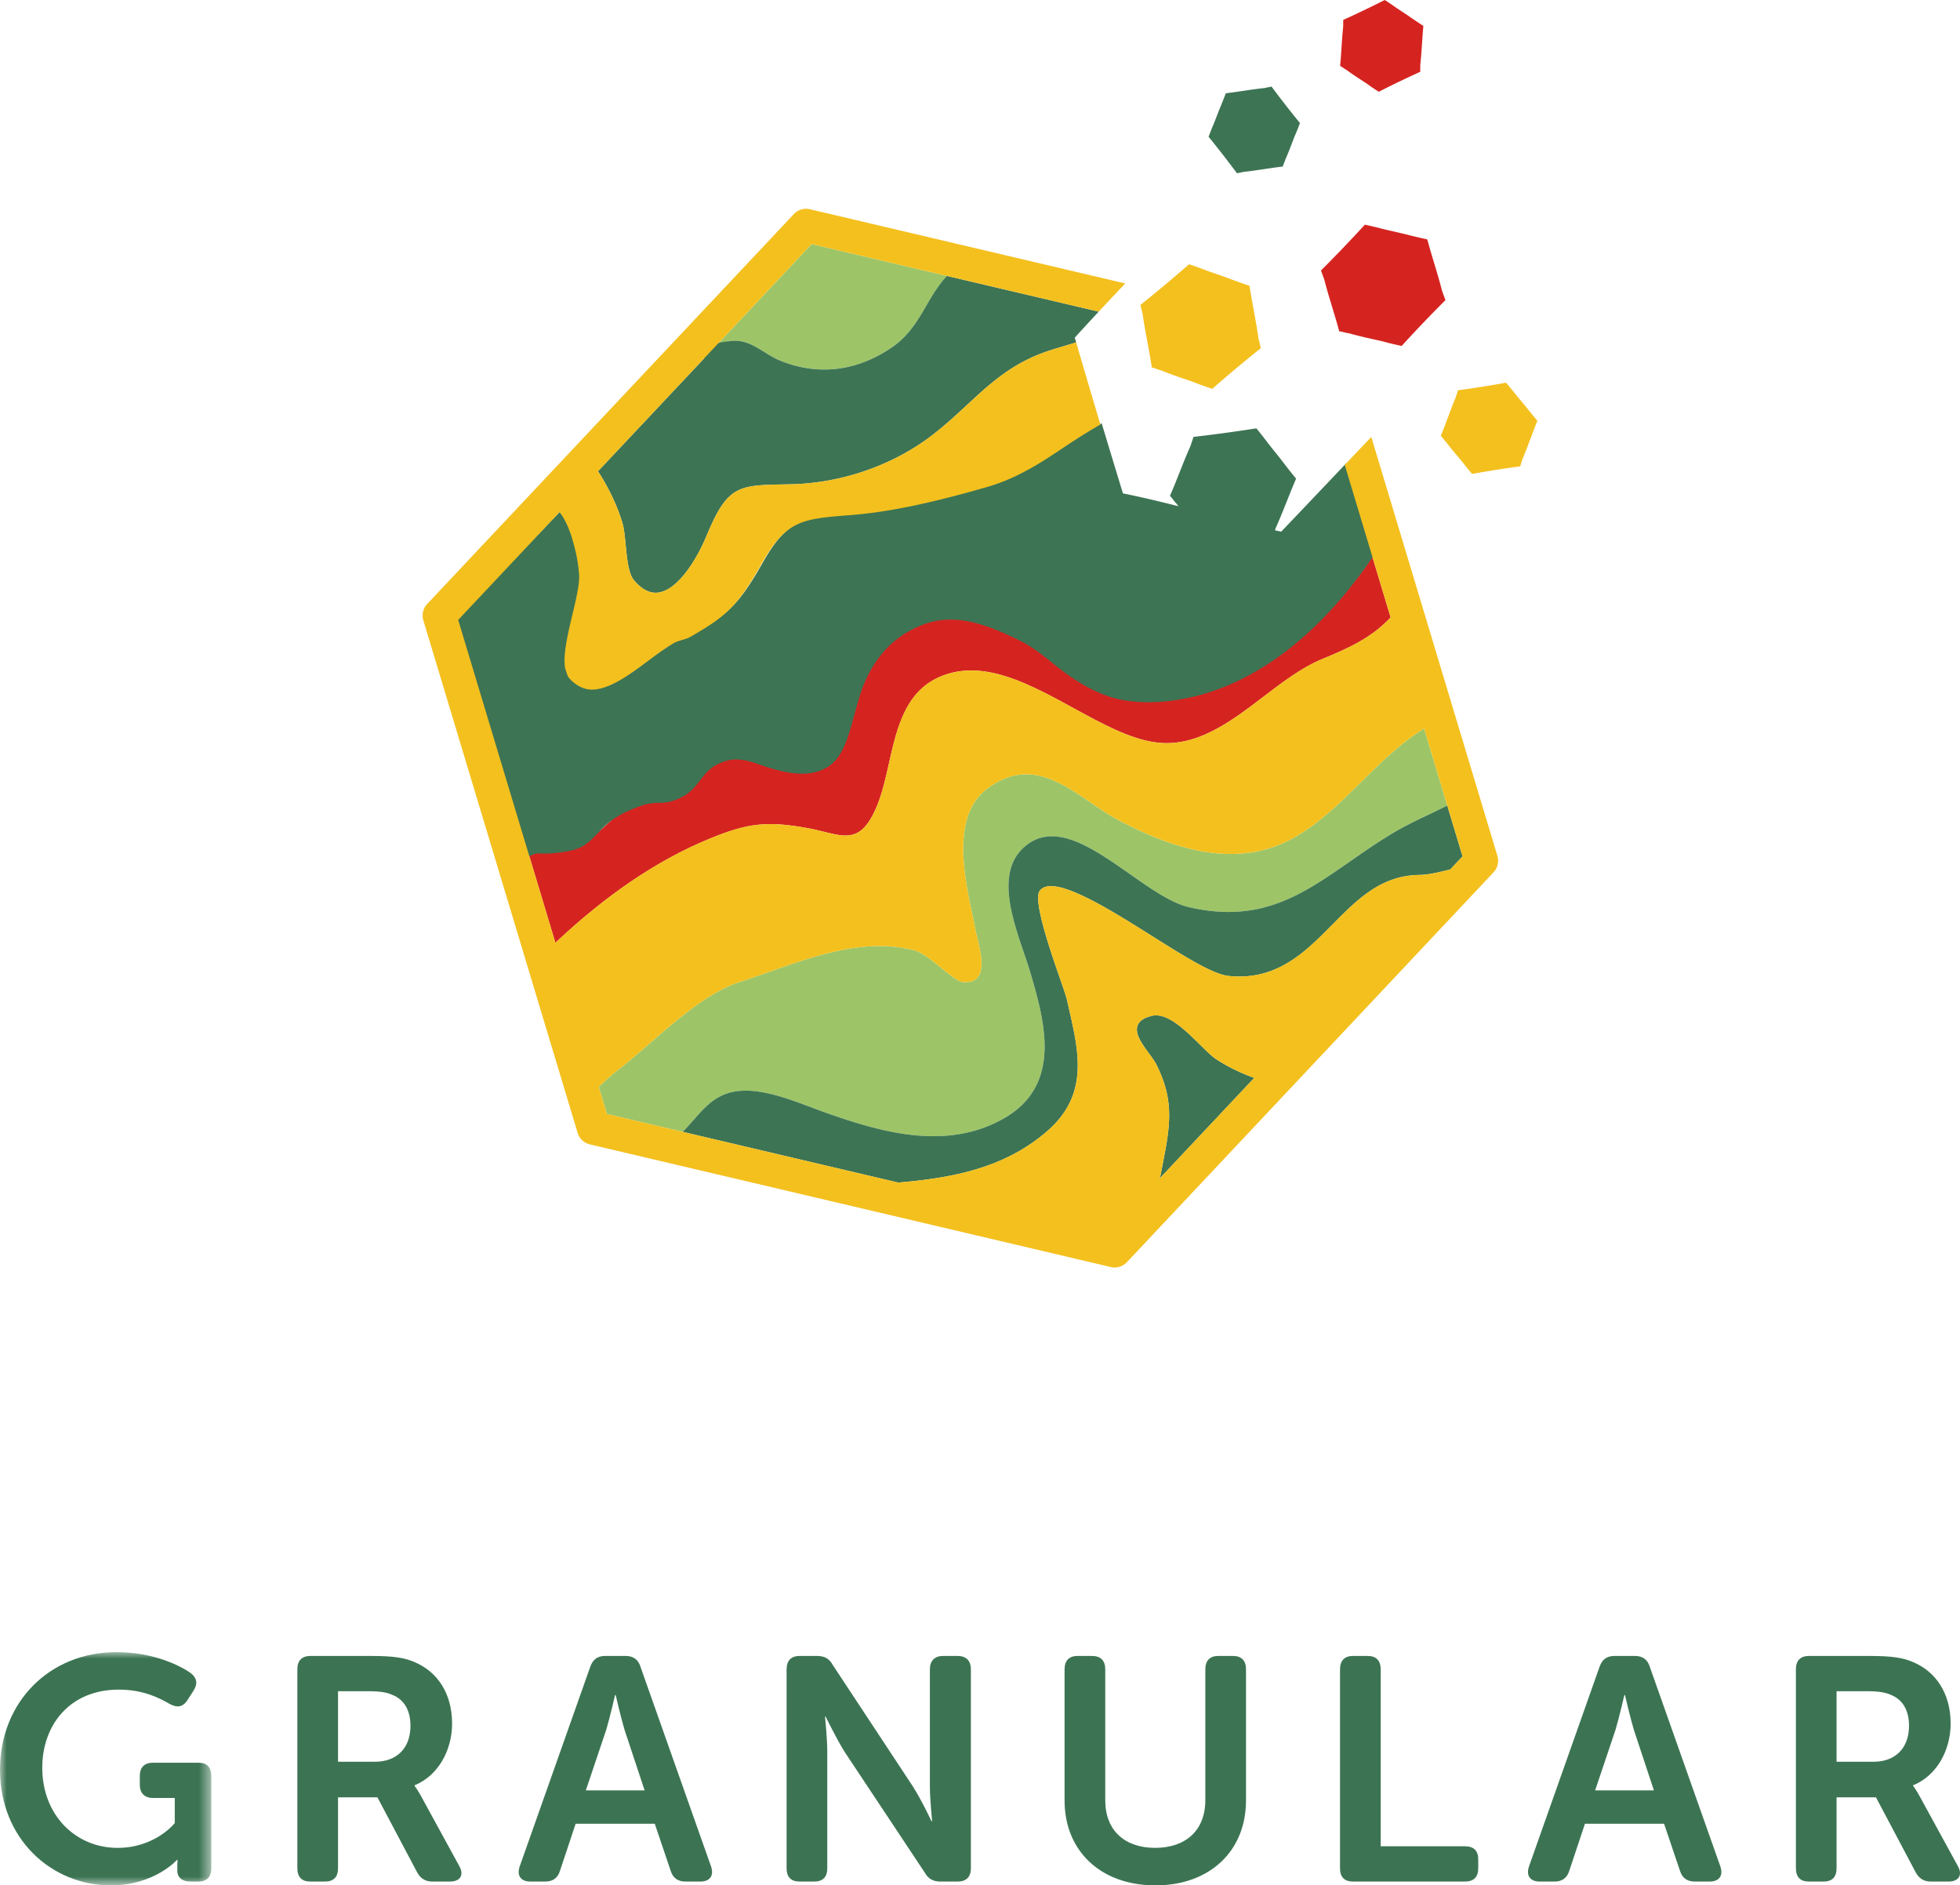
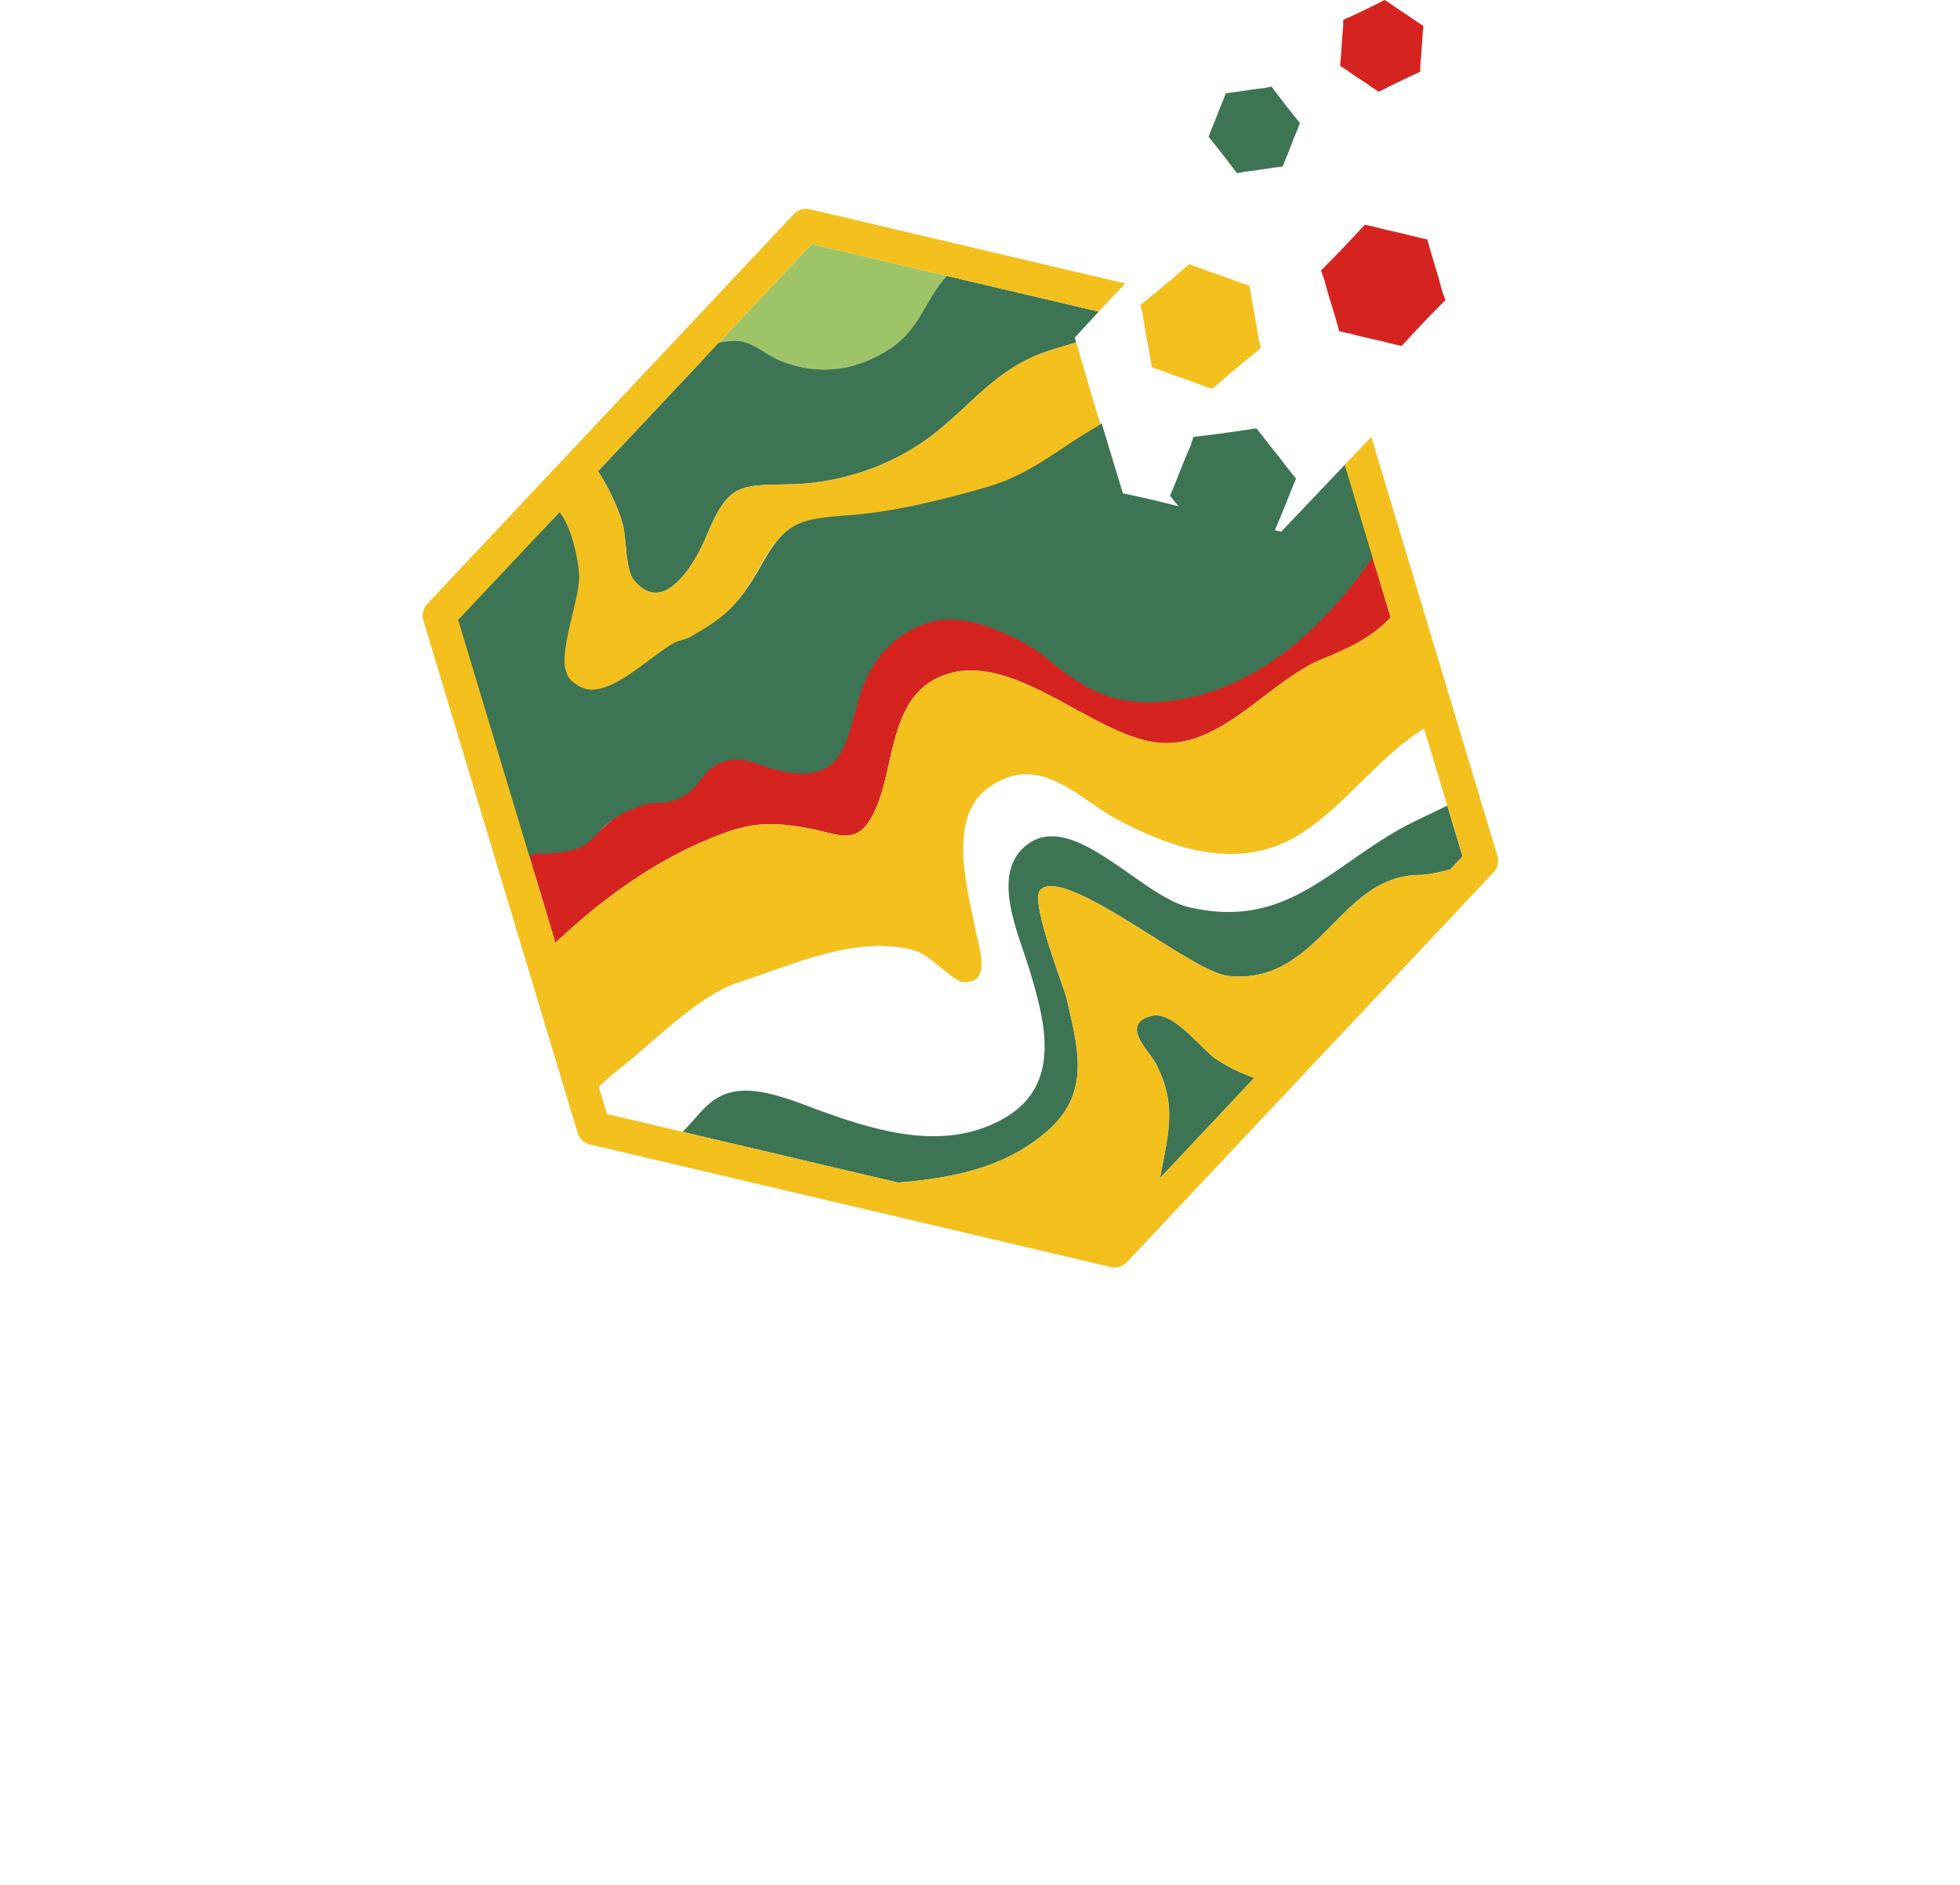
<svg xmlns="http://www.w3.org/2000/svg" xmlns:xlink="http://www.w3.org/1999/xlink" width="152.84" height="147">
  <defs>
-     <path id="a" d="M0 0h16.477v18.187H0z" />
-   </defs>
+     </defs>
  <g fill="none" fill-rule="evenodd">
-     <path fill="#9DC567" d="M57.51 85.077c1.798-.224 3.919.572 5.79 1.275.374.141.737.277 1.082.4 4.36 1.543 9.387 2.981 13.848.48 4.682-2.625 3.202-7.69 2.12-11.388a37.784 37.784 0 0 0-.508-1.563c-.963-2.828-2.16-6.349.065-8.272 2.304-1.994 5.31.113 8.214 2.15 1.66 1.164 3.236 2.272 4.645 2.585 5.549 1.26 8.775-.983 12.51-3.58 1.031-.717 2.097-1.458 3.266-2.163.96-.581 1.982-1.066 2.968-1.536.445-.212.897-.43 1.348-.656l-1.808-6.004c-1.818 1.119-3.372 2.649-4.874 4.133-1.548 1.53-3.148 3.11-5.041 4.243-4.859 2.905-10.272.684-13.921-1.24-.718-.379-1.445-.876-2.149-1.358-2.463-1.684-5.01-3.425-8.124-1.057-2.75 2.091-1.756 6.78-1.098 9.884.083.395.162.766.228 1.106.033.175.083.382.139.612.232.961.582 2.414.032 3.072-.236.282-.618.405-1.17.372-.331-.019-1.047-.6-1.682-1.11-.733-.59-1.49-1.2-2.044-1.351a5.941 5.941 0 0 0-.087-.023c-3.738-.977-7.704.425-11.207 1.662-.82.29-1.595.564-2.365.81-2.395.765-4.883 2.929-7.079 4.838-.863.75-1.678 1.46-2.438 2.044-.537.412-1.023.853-1.476 1.313l.633 2.102 5.912 1.391c.283-.29.551-.586.81-.883.98-1.118 1.826-2.084 3.461-2.288" />
    <path fill="#3D7454" d="M111.51 63.465c-.987.47-2.007.955-2.968 1.536-1.17.705-2.235 1.446-3.265 2.163-3.736 2.597-6.963 4.84-12.51 3.58-1.41-.313-2.986-1.421-4.646-2.585-2.905-2.037-5.91-4.145-8.214-2.15-2.225 1.923-1.028 5.444-.066 8.272.191.56.37 1.086.51 1.563 1.08 3.698 2.562 8.763-2.122 11.388-4.46 2.502-9.487 1.063-13.847-.48a59.378 59.378 0 0 1-1.083-.4c-1.87-.703-3.992-1.5-5.789-1.275-1.635.204-2.481 1.17-3.46 2.288-.26.297-.528.594-.81.884l16.804 3.955c4.184-.356 8.32-1.113 11.66-4.05 3.191-2.805 2.44-6.078 1.646-9.543l-.14-.616c-.071-.317-.298-.97-.585-1.798-.677-1.947-2.084-5.998-1.553-6.735.987-1.37 5.285 1.332 8.737 3.503 2.565 1.614 4.785 3.008 6.011 3.131 3.743.376 5.94-1.844 8.064-3.99 1.964-1.986 3.82-3.862 6.831-3.89.674-.006 1.502-.208 2.378-.428l.957-1.018-1.192-3.961c-.451.226-.902.444-1.348.656" />
    <path fill="#D52420" d="M95.657 53.273c-2.986 1.298-6.324 1.626-8.919.92-1.62-.452-2.86-1.434-4.172-2.473-.922-.731-1.876-1.488-2.976-2.043-3.14-1.584-5.697-1.98-7.812-1.206-1.88.687-3.383 2.334-4.473 4.896-.262.614-.457 1.312-.665 2.05-.49 1.745-.996 3.549-2.408 4.325-1.296.711-2.665.324-4.124-.086-1.301-.369-2.647-.747-3.965-.297-.919.313-1.397.934-1.858 1.535-.328.428-.638.831-1.102 1.116-.652.4-1.235.412-1.852.423-.49.01-.997.02-1.558.215-1.117.388-1.912 1.122-2.68 1.834-.84.778-1.634 1.512-2.814 1.799-.955.232-1.798.176-2.614.121-.17-.012-.338-.022-.505-.03l2.148 7.137c3.99-3.756 7.928-6.42 11.978-8.096 3.022-1.25 4.532-1.415 7.691-.844.482.087.927.198 1.319.294 1.718.425 2.854.705 3.954-1.706.495-1.084.775-2.327 1.072-3.643.649-2.877 1.321-5.852 4.393-6.908 3.215-1.105 6.66.78 9.992 2.604 2.204 1.207 4.287 2.345 6.283 2.655 3.227.5 5.929-1.557 8.542-3.547 1.479-1.127 3.009-2.292 4.586-2.938 2.14-.877 3.868-1.688 5.323-3.24l-1.419-4.715c-3.1 4.567-6.97 7.938-11.365 9.848" />
    <path fill="#3D7454" d="M93.58 81.454c-1.144-1.131-2.568-2.54-3.761-2.249-.616.149-.979.398-1.111.76-.234.64.36 1.448.882 2.16.232.316.45.613.577.864 1.454 2.884 1.065 4.878.476 7.896l-.149.774c-.03.091-.067.176-.101.264l7.414-7.883a14.082 14.082 0 0 1-2.956-1.445c-.334-.214-.789-.664-1.271-1.14" />
    <path fill="#9DC567" d="M55.908 27.263c.299-.297.608-.606 1.005-.664 1.067-.155 1.843.326 2.666.834.415.258.845.523 1.326.713 2.958 1.176 5.968.794 8.697-1.1 1.277-.883 1.974-2.084 2.649-3.245.457-.784.937-1.586 1.587-2.29L63.292 19.03l-8.38 8.91.133-.042c.333-.104.603-.374.863-.634" />
    <path fill="#3D7454" d="m85.678 24.298-11.84-2.787c-.65.704-1.13 1.506-1.587 2.29-.674 1.162-1.373 2.362-2.648 3.245-2.73 1.894-5.74 2.276-8.698 1.1-.481-.19-.91-.455-1.326-.713-.823-.508-1.599-.989-2.666-.833-.397.057-1.144.103-1.442.4-.261.261-.844.844-1.178.949l.619-.01-8.28 8.803c.839 1.304 1.486 2.66 1.893 3.99.138.458.2 1.093.266 1.766.102 1.05.217 2.24.644 2.74.636.748 1.273 1.06 1.939.956 1.484-.232 2.92-2.497 3.7-4.366 1.66-3.982 2.442-3.996 6.197-4.061l.347-.007c3.981-.074 8.026-1.475 11.096-3.844 1.008-.779 1.87-1.578 2.702-2.35 1.85-1.714 3.598-3.333 6.498-4.26.353-.112.704-.217 1.055-.321.32-.095.637-.19.95-.29l-.109-.368a186.6 186.6 0 0 1 1.868-2.029" />
    <path fill="#3D7454" d="m107.015 42.976-2.057-6.832c-1.682 1.77-3.363 3.543-5.049 5.308-4.141-.882-8.19-2.147-12.341-2.983a855.024 855.024 0 0 1-1.66-5.472 48.961 48.961 0 0 0-2.867 1.79c-.23.154-.461.308-.69.459-.46.303-.918.597-1.39.88a20.983 20.983 0 0 1-2.241 1.154c-.535.227-1.1.43-1.708.605-3.35.962-6.927 1.89-10.385 2.158l-.178.013c-3.865.3-5.031.39-6.993 3.85-1.86 3.281-2.769 4.062-5.56 5.666-.318.182-.905.261-1.264.47l-.025.014c-.3.178-.93.601-1.391.936-1.543 1.117-3.661 2.932-5.322 2.64-.28-.05-.59-.19-.87-.378a1.943 1.943 0 0 1-.443-.375 1.911 1.911 0 0 1-.186-.226.454.454 0 0 1-.032-.067 1.778 1.778 0 0 1-.195-.576c-.182-1.025.188-2.61.558-4.164.3-1.254.58-2.438.528-3.167a11.662 11.662 0 0 0-.405-2.298c-.264-.928-.656-1.811-1.207-2.46l-8.115 8.462 5.253 17.829.38.545c.167.008.583-.23.753-.218.815.055 1.813-.029 2.768-.261 1.18-.287 1.668-1.121 2.51-1.899.767-.711 1.735-1.182 2.852-1.57.561-.195 1.035-.205 1.526-.215.617-.011 1.266-.232 1.918-.632.464-.285.892-.837 1.22-1.264.462-.602.869-1.017 1.788-1.33 1.317-.45 2.426.198 3.727.567 1.458.41 2.91.646 4.207-.066 1.412-.775 1.818-2.81 2.308-4.554.207-.738.402-1.437.664-2.051 1.09-2.561 2.8-3.91 4.678-4.598 2.116-.773 4.358-.276 7.498 1.308 1.1.556 1.933 1.274 2.855 2.005 1.312 1.04 2.804 1.99 4.425 2.442 2.595.706 6.06.251 9.045-1.047 4.396-1.91 8.116-5.484 11.217-10.052l-.104-.346Z" />
-     <path fill="#F4C01E" d="M51.119 51.095a23.069 23.069 0 0 1 1.392-.936l-.22.128c-.292.17-.7.466-1.172.808" />
    <path fill="#F4C01E" d="M113.093 67.788c-.876.22-1.704.422-2.378.428-3.011.028-4.867 1.904-6.831 3.89-2.125 2.146-4.321 4.366-8.064 3.99-1.226-.123-3.446-1.517-6.011-3.13-3.452-2.172-7.75-4.874-8.737-3.504-.531.737.876 4.788 1.553 6.735.287.827.514 1.48.585 1.798l.14.616c.794 3.465 1.545 6.738-1.645 9.542-3.342 2.938-7.477 3.695-11.661 4.051l-16.805-3.956-5.912-1.391-.633-2.102c.453-.46.94-.9 1.476-1.313.76-.585 1.575-1.293 2.438-2.044 2.196-1.91 4.684-4.073 7.079-4.838.77-.246 1.545-.52 2.365-.81 3.503-1.237 7.469-2.639 11.207-1.662l.087.023c.554.15 1.311.76 2.044 1.35.635.51 1.35 1.092 1.683 1.111.55.033.934-.09 1.169-.372.55-.658.2-2.111-.032-3.072-.056-.23-.106-.437-.14-.612-.065-.34-.143-.711-.227-1.106-.658-3.103-1.652-7.793 1.099-9.884 3.113-2.368 5.66-.627 8.123 1.057.704.482 1.431.98 2.15 1.357 3.648 1.925 9.061 4.146 13.92 1.24 1.892-1.131 3.493-2.713 5.04-4.242 1.503-1.484 3.057-3.014 4.875-4.133l1.808 6.004 1.192 3.961-.957 1.018Zm-22.7 24.135c.034-.088.07-.173.1-.264l.15-.774c.589-3.018.978-5.013-.476-7.896-.127-.25-.345-.548-.576-.864-.523-.712-1.117-1.52-.884-2.16.133-.362.497-.611 1.112-.76 1.193-.29 2.618 1.118 3.761 2.25.482.476.937.926 1.271 1.14a14.078 14.078 0 0 0 2.956 1.445l-7.415 7.883Zm26.375-25.184-1.581-5.255-1.842-6.115-3.022-10.039-1.474-4.896-.103-.343-1.813-6.022-2.071 2.178 2.056 6.832.104.346 1.42 4.715c-1.456 1.552-3.184 2.363-5.324 3.24-1.578.646-3.108 1.81-4.586 2.938-2.614 1.99-5.315 4.048-8.542 3.547-1.996-.31-4.079-1.448-6.283-2.655-3.332-1.823-6.777-3.71-9.992-2.604-3.072 1.056-3.744 4.031-4.393 6.908-.297 1.316-.578 2.56-1.072 3.643-1.1 2.412-2.236 2.131-3.954 1.706-.392-.096-.836-.206-1.319-.294-3.16-.571-4.668-.405-7.69.844-4.05 1.676-7.989 4.34-11.978 8.096l-2.149-7.137-.108-.36-5.322-17.678 7.815-8.31.097-.103c.516.708.879 1.622 1.11 2.563.22.774.353 1.576.406 2.298.052.728-.23 1.913-.528 3.167-.37 1.553-.74 3.139-.558 4.164.032.084.13.421.195.576.012.029.023.054.032.067.053.078.117.153.185.226.128.137.28.265.443.375.28.188.59.328.87.379 1.661.29 3.78-1.525 5.322-2.641.472-.342.88-.638 1.172-.808l.22-.128.02-.012.004-.002c.36-.209.946-.288 1.264-.47 2.792-1.605 3.7-2.385 5.56-5.666 1.962-3.461 3.128-3.55 6.993-3.85 3.458-.268 7.213-1.209 10.563-2.171a14.903 14.903 0 0 0 2.875-1.163c.367-.191.726-.389 1.075-.597.47-.281.93-.577 1.389-.88.23-.15.46-.304.69-.458.9-.6 1.834-1.217 2.866-1.794l-.107-.352a777.19 777.19 0 0 1-1.785-6.049 58.66 58.66 0 0 1-.949.29c-.35.105-.702.209-1.054.322-2.901.926-4.649 2.545-6.498 4.26-.833.772-1.695 1.57-2.703 2.349-3.07 2.37-7.115 3.77-11.096 3.844l-.347.007c-3.756.065-4.536.08-6.197 4.06-.78 1.87-2.217 4.135-3.7 4.367-.666.105-1.303-.208-1.94-.956-.426-.5-.541-1.69-.643-2.74-.066-.673-.127-1.308-.267-1.765-.406-1.33-1.054-2.687-1.892-3.99l8.28-8.804 8.38-8.91 10.546 2.483 11.84 2.787a295.11 295.11 0 0 1 2.068-2.197l-10.833-2.55-13.756-3.238a1.307 1.307 0 0 0-1.25.376L51.128 28.148l-6.078 6.463L41.3 38.6l-.355.377-7.633 8.116c-.32.34-.434.824-.3 1.271l5.486 18.22.106.352 2.602 8.646 3.501 11.629.337 1.12a1.307 1.307 0 0 0 .951.894l4.144.976L61.7 92.923l20.689 4.87 4.234.997c.454.106.93-.037 1.25-.377l13.08-13.906 4.357-4.632 1.142-1.214 10.017-10.651a1.3 1.3 0 0 0 .323-.62 1.305 1.305 0 0 0-.024-.65Z" />
    <path fill="#F4C01E" d="M82.945 34.89a48.961 48.961 0 0 1 2.867-1.79l-.002-.004c-1.032.577-1.965 1.194-2.865 1.794" />
    <path d="M44.299 52.756c.053.078.117.153.185.226M44.267 52.689c.012.029.023.054.032.067M79.79 36.825c.367-.191.726-.389 1.075-.597" />
    <path fill="#F4C01E" d="M88.929 23.776c1.29-1.025 2.55-2.092 3.796-3.172.477.158.949.33 1.42.51.178.066.358.127.54.191.486.169.975.337 1.458.523.428.157.86.308 1.292.455.212 1.377.511 2.741.704 4.122l.181.742a99.403 99.403 0 0 0-3.786 3.17c-.481-.155-.957-.323-1.423-.514-.85-.297-1.707-.571-2.538-.914-.262-.056-.497-.189-.757-.241-.2-1.383-.517-2.747-.707-4.131l-.18-.74" />
    <path fill="#D52420" d="M103.01 21.09a117.241 117.241 0 0 0 3.422-3.572c.491.104.98.224 1.468.35.184.045.37.086.557.13.501.113 1.007.227 1.507.357.443.11.889.212 1.334.31.363 1.346.812 2.669 1.156 4.02l.262.717a100.071 100.071 0 0 0-3.413 3.569c-.495-.1-.986-.216-1.47-.353-.877-.202-1.76-.38-2.624-.628-.266-.027-.515-.133-.779-.157-.353-1.351-.818-2.672-1.16-4.027l-.26-.716M104.746 1.553A84.3 84.3 0 0 0 107.98 0c.308.196.61.402.909.612.113.078.229.153.345.23.312.206.626.412.933.628.273.188.55.37.827.551-.096 1.007-.13 2.02-.24 3.025l-.005.554a72.973 72.973 0 0 0-3.23 1.554c-.31-.194-.614-.397-.908-.614-.544-.361-1.1-.707-1.623-1.097-.173-.086-.316-.221-.488-.305.105-1.008.126-2.024.239-3.032l.006-.553" />
    <path fill="#3D7454" d="M93.07 34.064a117.52 117.52 0 0 0 4.901-.667c.32.387.629.784.932 1.187.116.15.235.297.355.448.322.401.648.804.958 1.218.279.361.564.719.852 1.072-.553 1.28-1.025 2.594-1.596 3.866-.079.242-.16.483-.241.725-1.636.183-3.268.407-4.893.67a19.47 19.47 0 0 1-.931-1.19c-.561-.704-1.142-1.393-1.663-2.125-.192-.186-.321-.424-.513-.606.565-1.278 1.023-2.602 1.598-3.875l.241-.723" />
-     <path fill="#F4C01E" d="M113.691 30.43a89.348 89.348 0 0 0 3.754-.59c.252.293.494.593.734.898.092.113.186.225.28.338.254.304.51.608.754.92.22.274.445.544.671.811-.404.991-.746 2.009-1.165 2.994-.057.187-.115.373-.174.56a77.162 77.162 0 0 0-3.747.591c-.256-.291-.502-.59-.734-.9-.442-.531-.899-1.05-1.31-1.605-.15-.14-.253-.321-.404-.458.414-.99.745-2.014 1.167-3.001l.174-.559" />
    <path fill="#3D7454" d="M96.46 13.51a85.838 85.838 0 0 0-2.214-2.847c.127-.344.264-.683.407-1.022.052-.128.102-.257.153-.388.135-.35.27-.703.417-1.05.126-.308.247-.618.365-.93 1.008-.12 2.01-.303 3.021-.408.182-.04.363-.077.545-.114a72.927 72.927 0 0 0 2.215 2.84c-.125.346-.26.688-.41 1.023-.239.611-.46 1.23-.73 1.826-.048.19-.15.358-.196.546-1.013.112-2.014.307-3.028.411l-.544.112Z" />
    <g transform="translate(0 128.813)">
      <mask id="b" fill="#fff">
        <use xlink:href="#a" />
      </mask>
      <path fill="#3C7453" d="M9.093 0c2.899 0 5.005 1.09 5.749 1.611.545.42.594.867.222 1.437l-.445.693c-.372.57-.818.62-1.438.273-.768-.446-2.031-1.09-3.915-1.09-3.84 0-5.97 2.775-5.97 6.095 0 3.692 2.601 6.244 5.872 6.244 2.948 0 4.46-1.933 4.46-1.933v-1.957h-1.685c-.67 0-1.041-.372-1.041-1.04v-.67c0-.694.372-1.04 1.04-1.04h3.519c.669 0 1.016.346 1.016 1.04v7.185c0 .694-.347 1.041-1.016 1.041h-.62c-.669 0-1.015-.347-1.015-.842v-.421c0-.223.024-.422.024-.422h-.05s-1.758 1.983-5.153 1.983C3.989 18.187 0 14.544 0 9.167 0 3.916 3.84 0 9.093 0" mask="url(#b)" />
    </g>
-     <path fill="#3C7453" d="M29.234 137.362c1.71 0 2.774-1.065 2.774-2.8 0-1.115-.42-2.007-1.387-2.404-.421-.198-.967-.297-1.908-.297H26.36v5.5h2.874Zm-6.046-7.21c0-.67.347-1.04 1.016-1.04h4.757c1.734 0 2.602.148 3.345.47 1.784.743 2.948 2.428 2.948 4.806 0 2.082-1.09 4.064-2.923 4.807v.05s.222.272.57.917l2.898 5.302c.422.718.1 1.239-.718 1.239h-1.338c-.57 0-.942-.223-1.214-.72l-3.097-5.846H26.36v5.525c0 .693-.348 1.04-1.016 1.04h-1.14c-.67 0-1.016-.347-1.016-1.04v-15.51ZM50.266 139.592l-1.56-4.708c-.298-.991-.695-2.725-.695-2.725h-.049s-.396 1.734-.693 2.725l-1.586 4.708h4.583Zm-4.236-9.638c.198-.57.57-.843 1.164-.843h1.586c.595 0 .99.273 1.164.843l5.5 15.56c.249.718-.073 1.189-.842 1.189h-1.14c-.594 0-.99-.273-1.164-.843l-1.239-3.667h-6.17l-1.213 3.642c-.174.595-.57.868-1.165.868h-1.14c-.768 0-1.09-.471-.842-1.19l5.5-15.56ZM61.339 130.152c0-.67.347-1.041 1.016-1.041h1.338c.595 0 .966.198 1.239.694l6.243 9.465c.67 1.04 1.462 2.725 1.462 2.725h.05s-.174-1.685-.174-2.725v-9.118c0-.67.372-1.041 1.04-1.041h1.115c.67 0 1.041.371 1.041 1.04v15.511c0 .694-.371 1.04-1.04 1.04H73.33c-.545 0-.941-.197-1.214-.693l-6.268-9.44c-.645-1.04-1.463-2.726-1.463-2.726h-.05s.175 1.686.175 2.725v9.094c0 .694-.348 1.04-1.016 1.04h-1.14c-.67 0-1.016-.346-1.016-1.04v-15.51ZM83.015 130.152c0-.67.347-1.041 1.016-1.041h1.115c.694 0 1.041.371 1.041 1.04v10.209c0 2.378 1.536 3.716 3.89 3.716 2.353 0 3.914-1.338 3.914-3.716v-10.208c0-.67.347-1.041 1.016-1.041h1.14c.669 0 1.016.371 1.016 1.04v10.233c0 3.94-2.825 6.616-7.062 6.616-4.261 0-7.086-2.676-7.086-6.616v-10.232ZM104.494 130.152c0-.67.347-1.041 1.016-1.041h1.14c.669 0 1.016.371 1.016 1.04v13.801h6.565c.694 0 1.041.347 1.041 1.016v.694c0 .694-.347 1.04-1.04 1.04h-8.722c-.669 0-1.016-.346-1.016-1.04v-15.51ZM128.971 139.592l-1.56-4.708c-.298-.991-.695-2.725-.695-2.725h-.05s-.396 1.734-.693 2.725l-1.585 4.708h4.583Zm-4.237-9.638c.199-.57.57-.843 1.165-.843h1.585c.595 0 .992.273 1.165.843l5.5 15.56c.248.718-.074 1.189-.842 1.189h-1.14c-.594 0-.99-.273-1.164-.843l-1.24-3.667h-6.169l-1.213 3.642c-.174.595-.57.868-1.165.868h-1.14c-.768 0-1.09-.471-.842-1.19l5.5-15.56ZM146.09 137.362c1.709 0 2.775-1.065 2.775-2.8 0-1.115-.422-2.007-1.388-2.404-.421-.198-.967-.297-1.908-.297h-2.354v5.5h2.874Zm-6.046-7.21c0-.67.346-1.04 1.016-1.04h4.757c1.734 0 2.601.148 3.345.47 1.783.743 2.948 2.428 2.948 4.806 0 2.082-1.09 4.064-2.924 4.807v.05s.224.272.57.917l2.9 5.302c.42.718.099 1.239-.72 1.239h-1.338c-.57 0-.941-.223-1.213-.72l-3.097-5.846h-3.073v5.525c0 .693-.347 1.04-1.016 1.04h-1.14c-.669 0-1.015-.347-1.015-1.04v-15.51Z" />
  </g>
</svg>